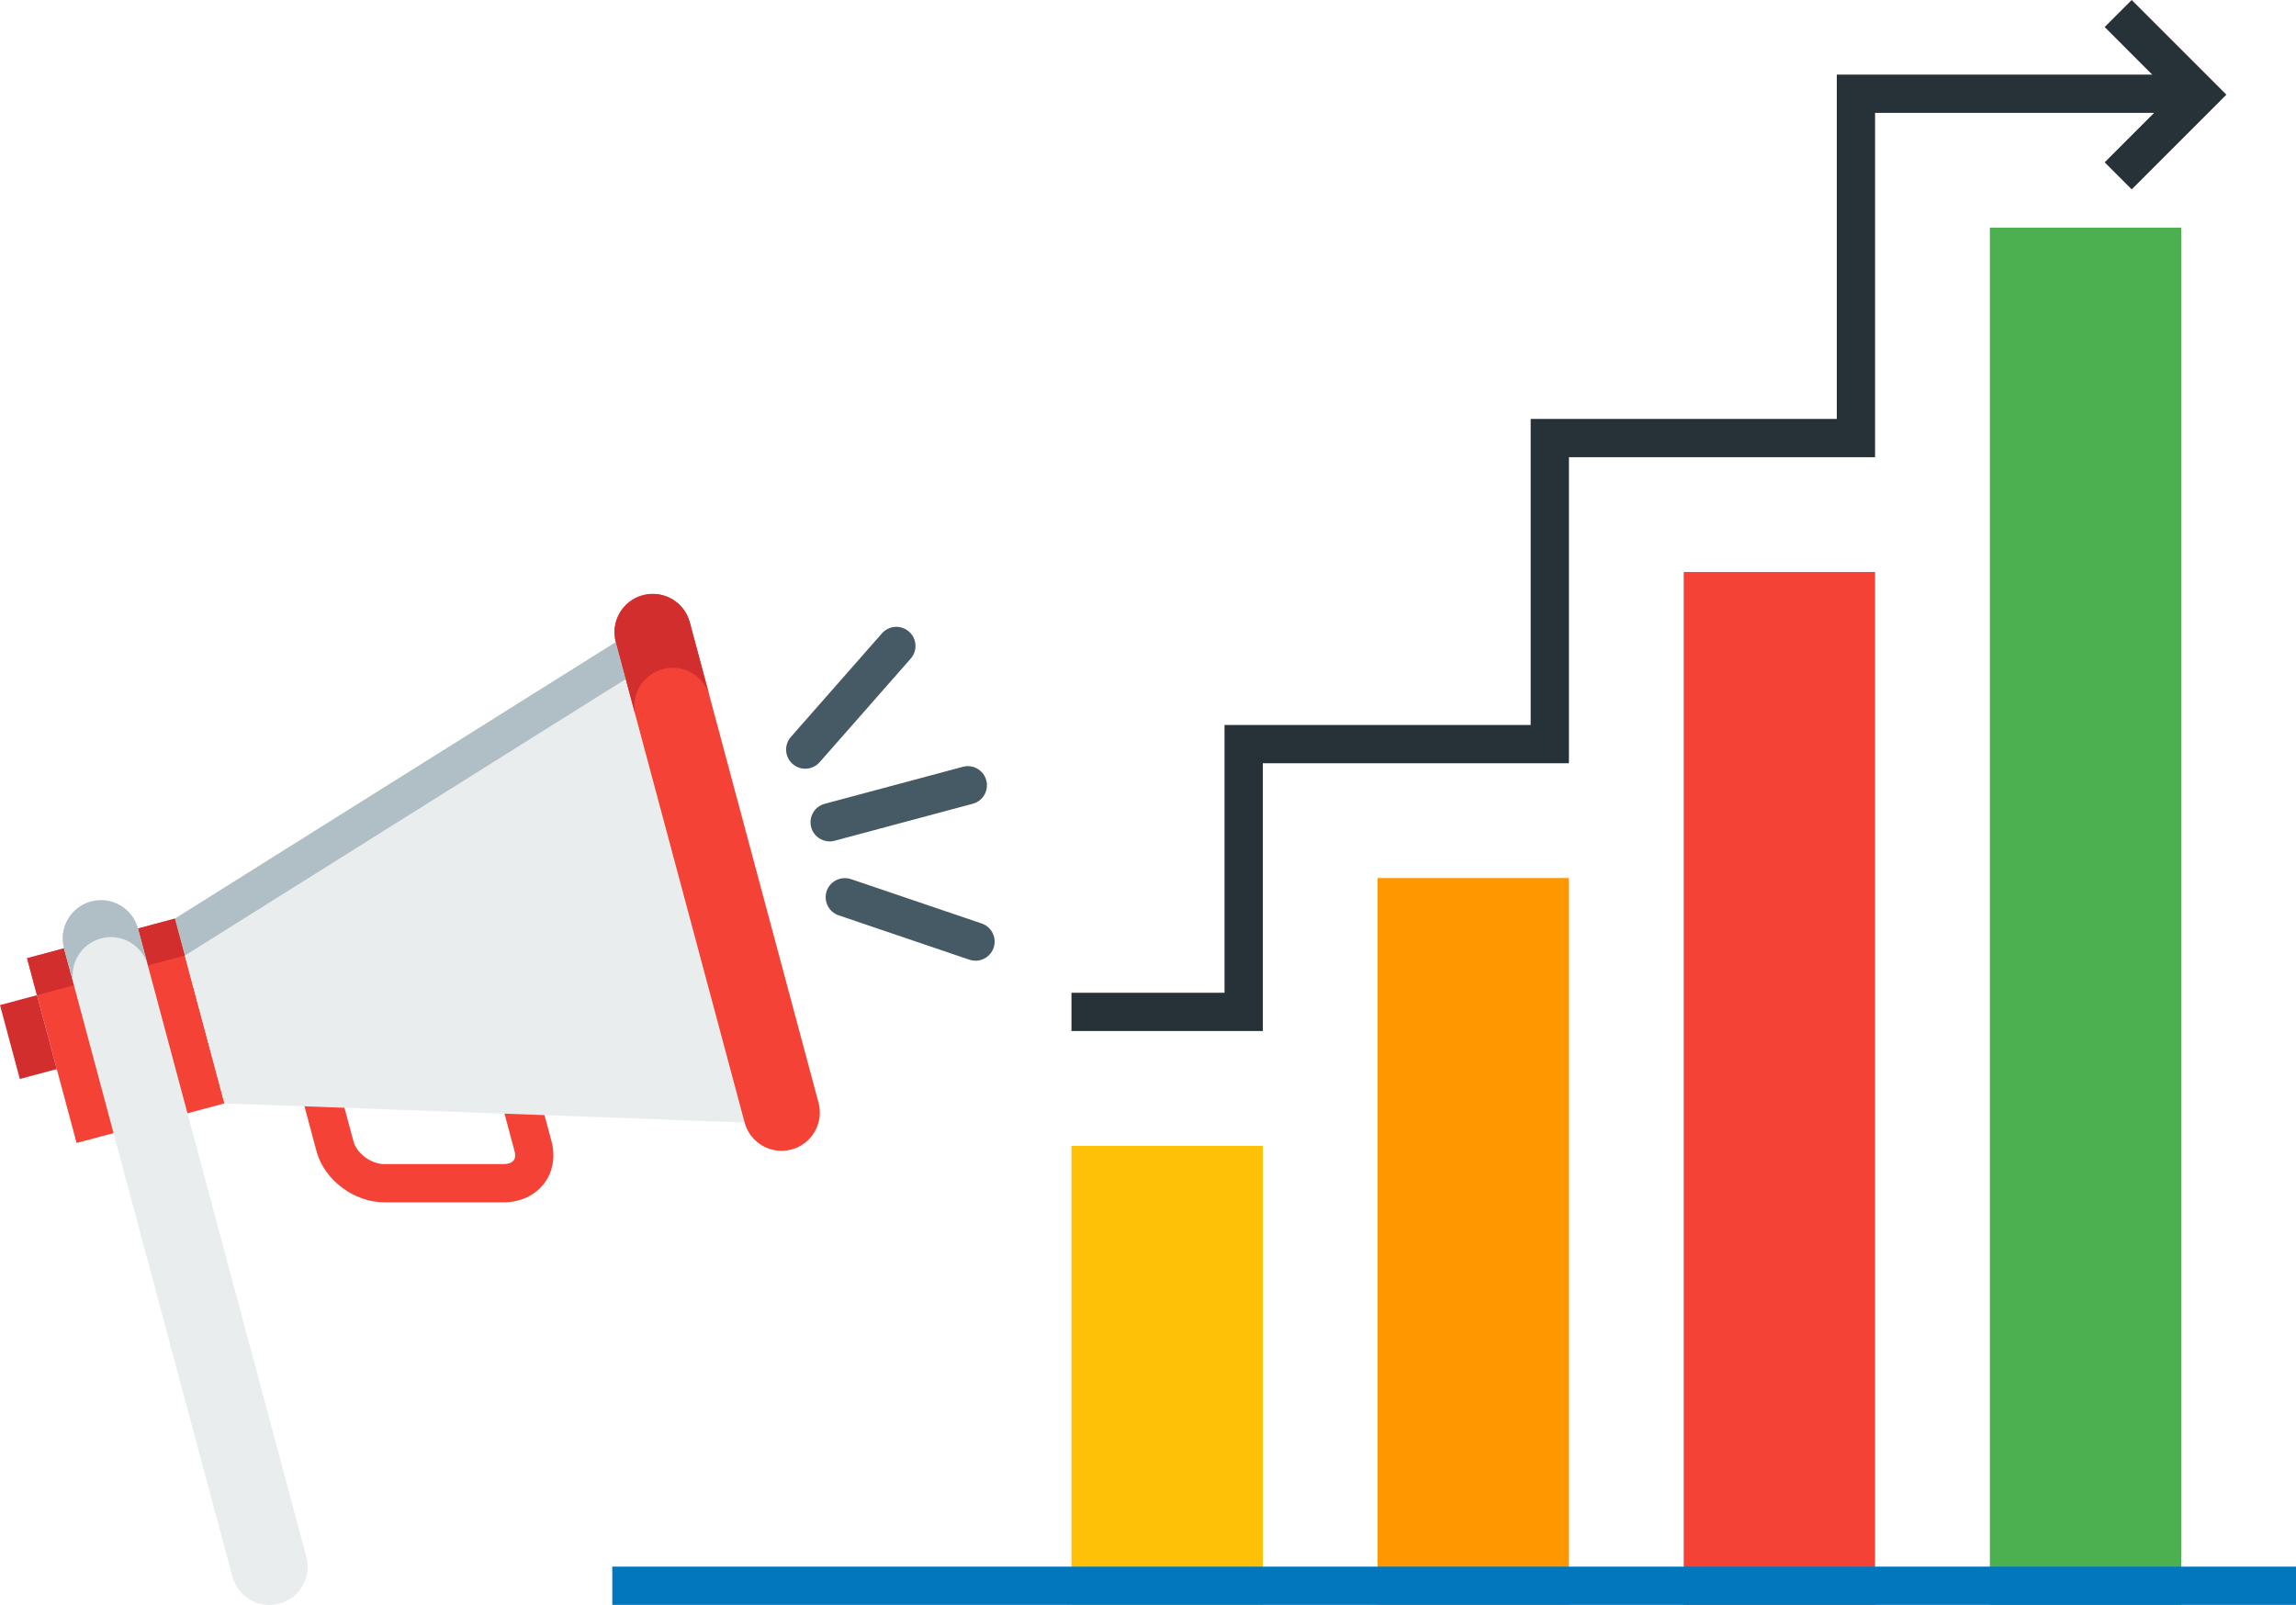
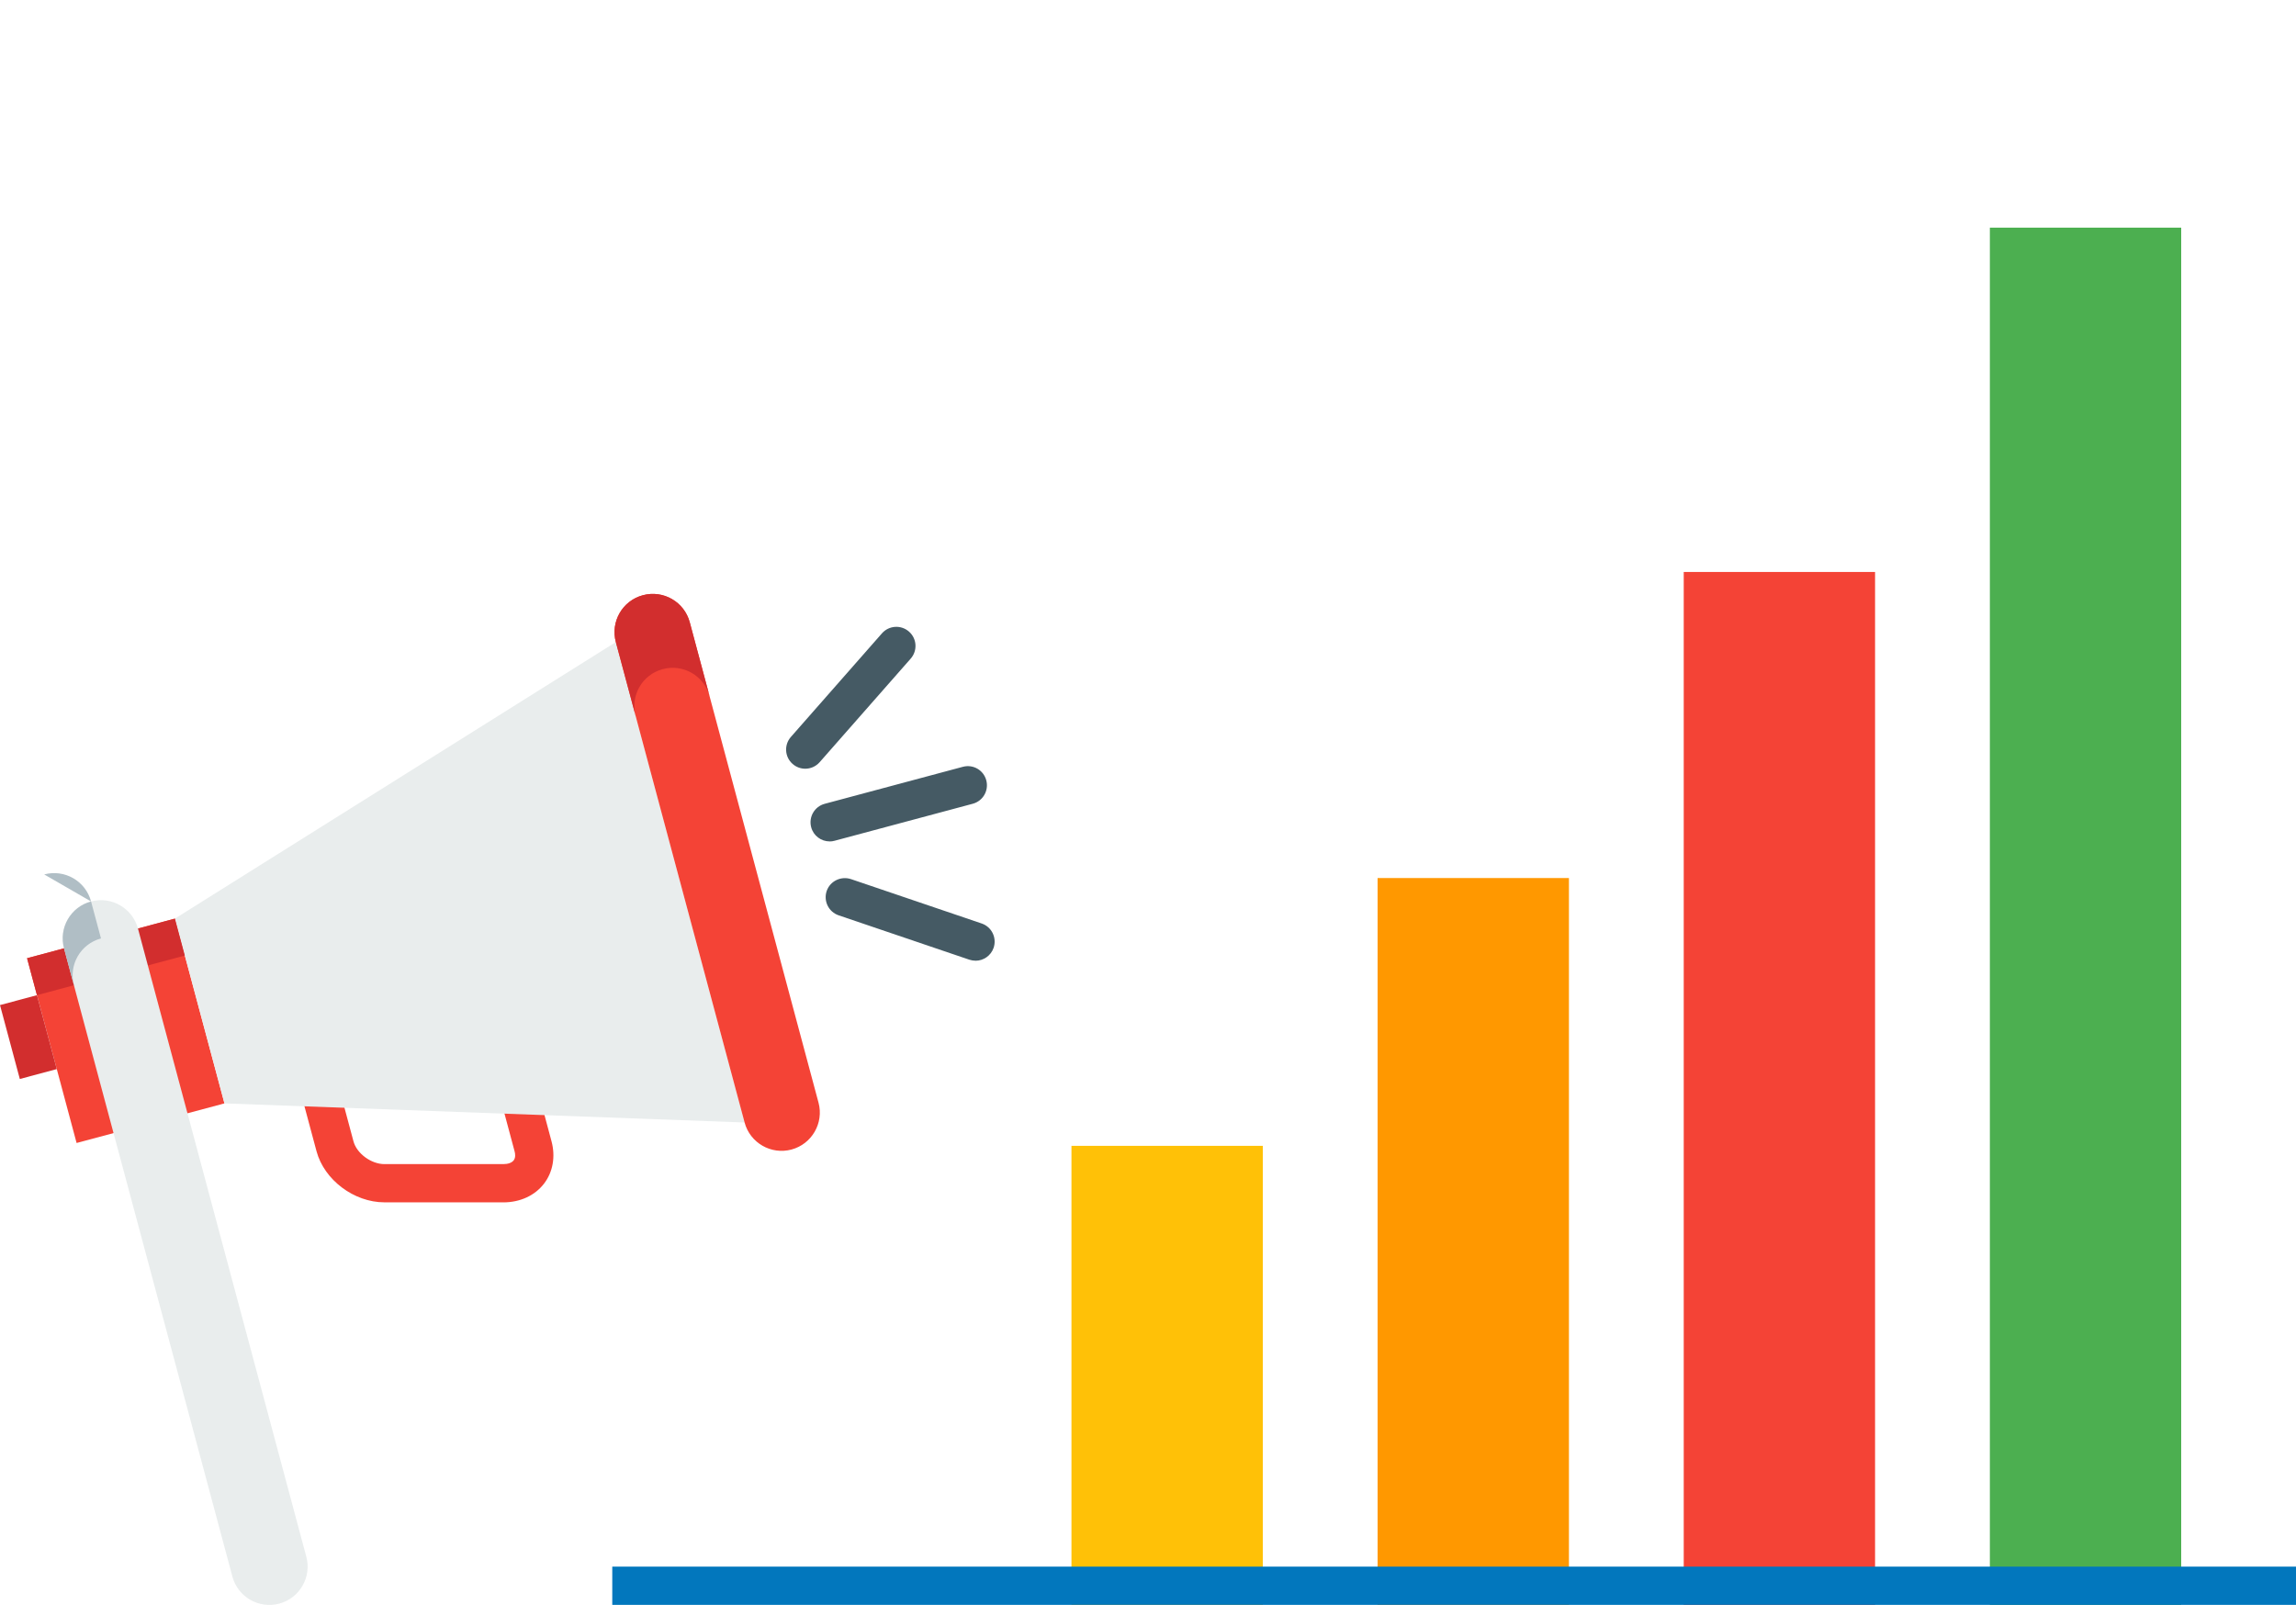
<svg xmlns="http://www.w3.org/2000/svg" id="promotion" viewBox="0 0 60 41.95">
  <defs>
    <style>.cls-1{fill:#0277bd;}.cls-2{fill:#455a64;}.cls-3{fill:#d22e2e;}.cls-4{fill:#f44336;}.cls-5{fill:#4caf50;}.cls-6{fill:#e9eded;}.cls-7{fill:#ffc107;}.cls-8{fill:#b0bec5;}.cls-9{fill:#263238;}.cls-10{fill:#ff9800;}</style>
  </defs>
  <rect class="cls-7" x="28" y="29.95" width="5" height="12" />
  <path class="cls-4" d="m10.045,31.427c-.794,0-1.574-.587-1.774-1.337l-1.036-3.862c-.072-.268.087-.541.354-.613.266-.064.541.087.612.354l1.036,3.863c.085.318.463.596.809.596h3.108c.124,0,.222-.036.27-.099.053-.069.042-.168.023-.237l-1.035-3.863c-.071-.268.087-.541.354-.613.267-.064.542.087.612.354l1.035,3.863c.107.4.036.804-.196,1.105-.239.312-.626.49-1.063.49h-3.109Z" />
  <rect class="cls-4" x="1.286" y="24.443" width="4" height="5" transform="translate(-6.861 1.769) rotate(-15)" />
  <path class="cls-6" d="m4.571,24.011l11.522-7.228,3.365,12.557-13.592-.499-1.294-4.83Z" />
  <path class="cls-4" d="m16.8,15.558h0c.533-.143,1.082.174,1.225.707l3.365,12.557c.143.533-.174,1.082-.707,1.225h0c-.533.143-1.082-.174-1.225-.707l-3.365-12.557c-.143-.533.174-1.082.707-1.225Z" />
-   <path class="cls-8" d="m4.571,24.011l11.522-7.228.259.966-11.522,7.228-.259-.966Z" />
  <rect class="cls-3" x=".768" y="24.511" width="4" height="1" transform="translate(-6.379 1.569) rotate(-15)" />
  <path class="cls-6" d="m2.38,23.563h0c.533-.143,1.082.174,1.225.707l4.4,16.421c.143.533-.174,1.082-.707,1.225h0c-.533.143-1.082-.174-1.225-.707L1.673,24.787c-.143-.533.174-1.082.707-1.225Z" />
  <path class="cls-3" d="m0,26.271l.966-.259.518,1.932-.966.259-.518-1.932Zm16.8-10.713c-.535.143-.85.69-.707,1.225l.518,1.932c-.143-.535.172-1.081.707-1.225s1.081.172,1.225.707l-.518-1.932c-.143-.535-.69-.85-1.225-.707Z" />
-   <path class="cls-8" d="m2.38,23.563c-.535.143-.85.69-.707,1.225l.259.966c-.143-.535.172-1.081.707-1.225s1.081.172,1.225.707l-.259-.966c-.143-.535-.69-.85-1.225-.707Z" />
+   <path class="cls-8" d="m2.38,23.563c-.535.143-.85.69-.707,1.225l.259.966c-.143-.535.172-1.081.707-1.225l-.259-.966c-.143-.535-.69-.85-1.225-.707Z" />
  <path class="cls-2" d="m25.493,25.111c-.053,0-.107-.009-.161-.026l-3.416-1.16c-.262-.089-.401-.373-.313-.635.089-.261.374-.397.634-.312l3.416,1.16c.262.089.401.373.313.635-.071.208-.265.339-.474.339Zm-3.813-3.118c-.221,0-.423-.147-.482-.371-.071-.267.087-.541.354-.612l3.61-.967c.267-.072.542.086.612.354.071.267-.087.541-.354.612l-3.61.967c-.043.012-.087.018-.13.018Zm-.637-1.9c-.117,0-.235-.041-.33-.125-.208-.182-.228-.498-.045-.706l2.38-2.708c.182-.207.498-.228.706-.045.208.182.228.498.045.706l-2.38,2.708c-.099.112-.237.17-.375.17Z" />
  <rect class="cls-10" x="36" y="22.95" width="5" height="19" />
  <rect class="cls-4" x="44" y="14.95" width="5" height="27" />
  <rect class="cls-5" x="52" y="5.95" width="5" height="36" />
  <rect class="cls-1" x="16" y="40.949" width="44" height="1" />
-   <polygon class="cls-9" points="33 26.949 28 26.949 28 25.949 32 25.949 32 18.95 40 18.95 40 10.95 48 10.95 48 1.95 57.1 1.95 57.1 2.95 49 2.95 49 11.95 41 11.95 41 19.95 33 19.95 33 26.949" />
-   <polygon class="cls-9" points="55.707 4.95 55 4.243 56.767 2.475 55 .707 55.707 0 58.181 2.475 55.707 4.95" />
</svg>